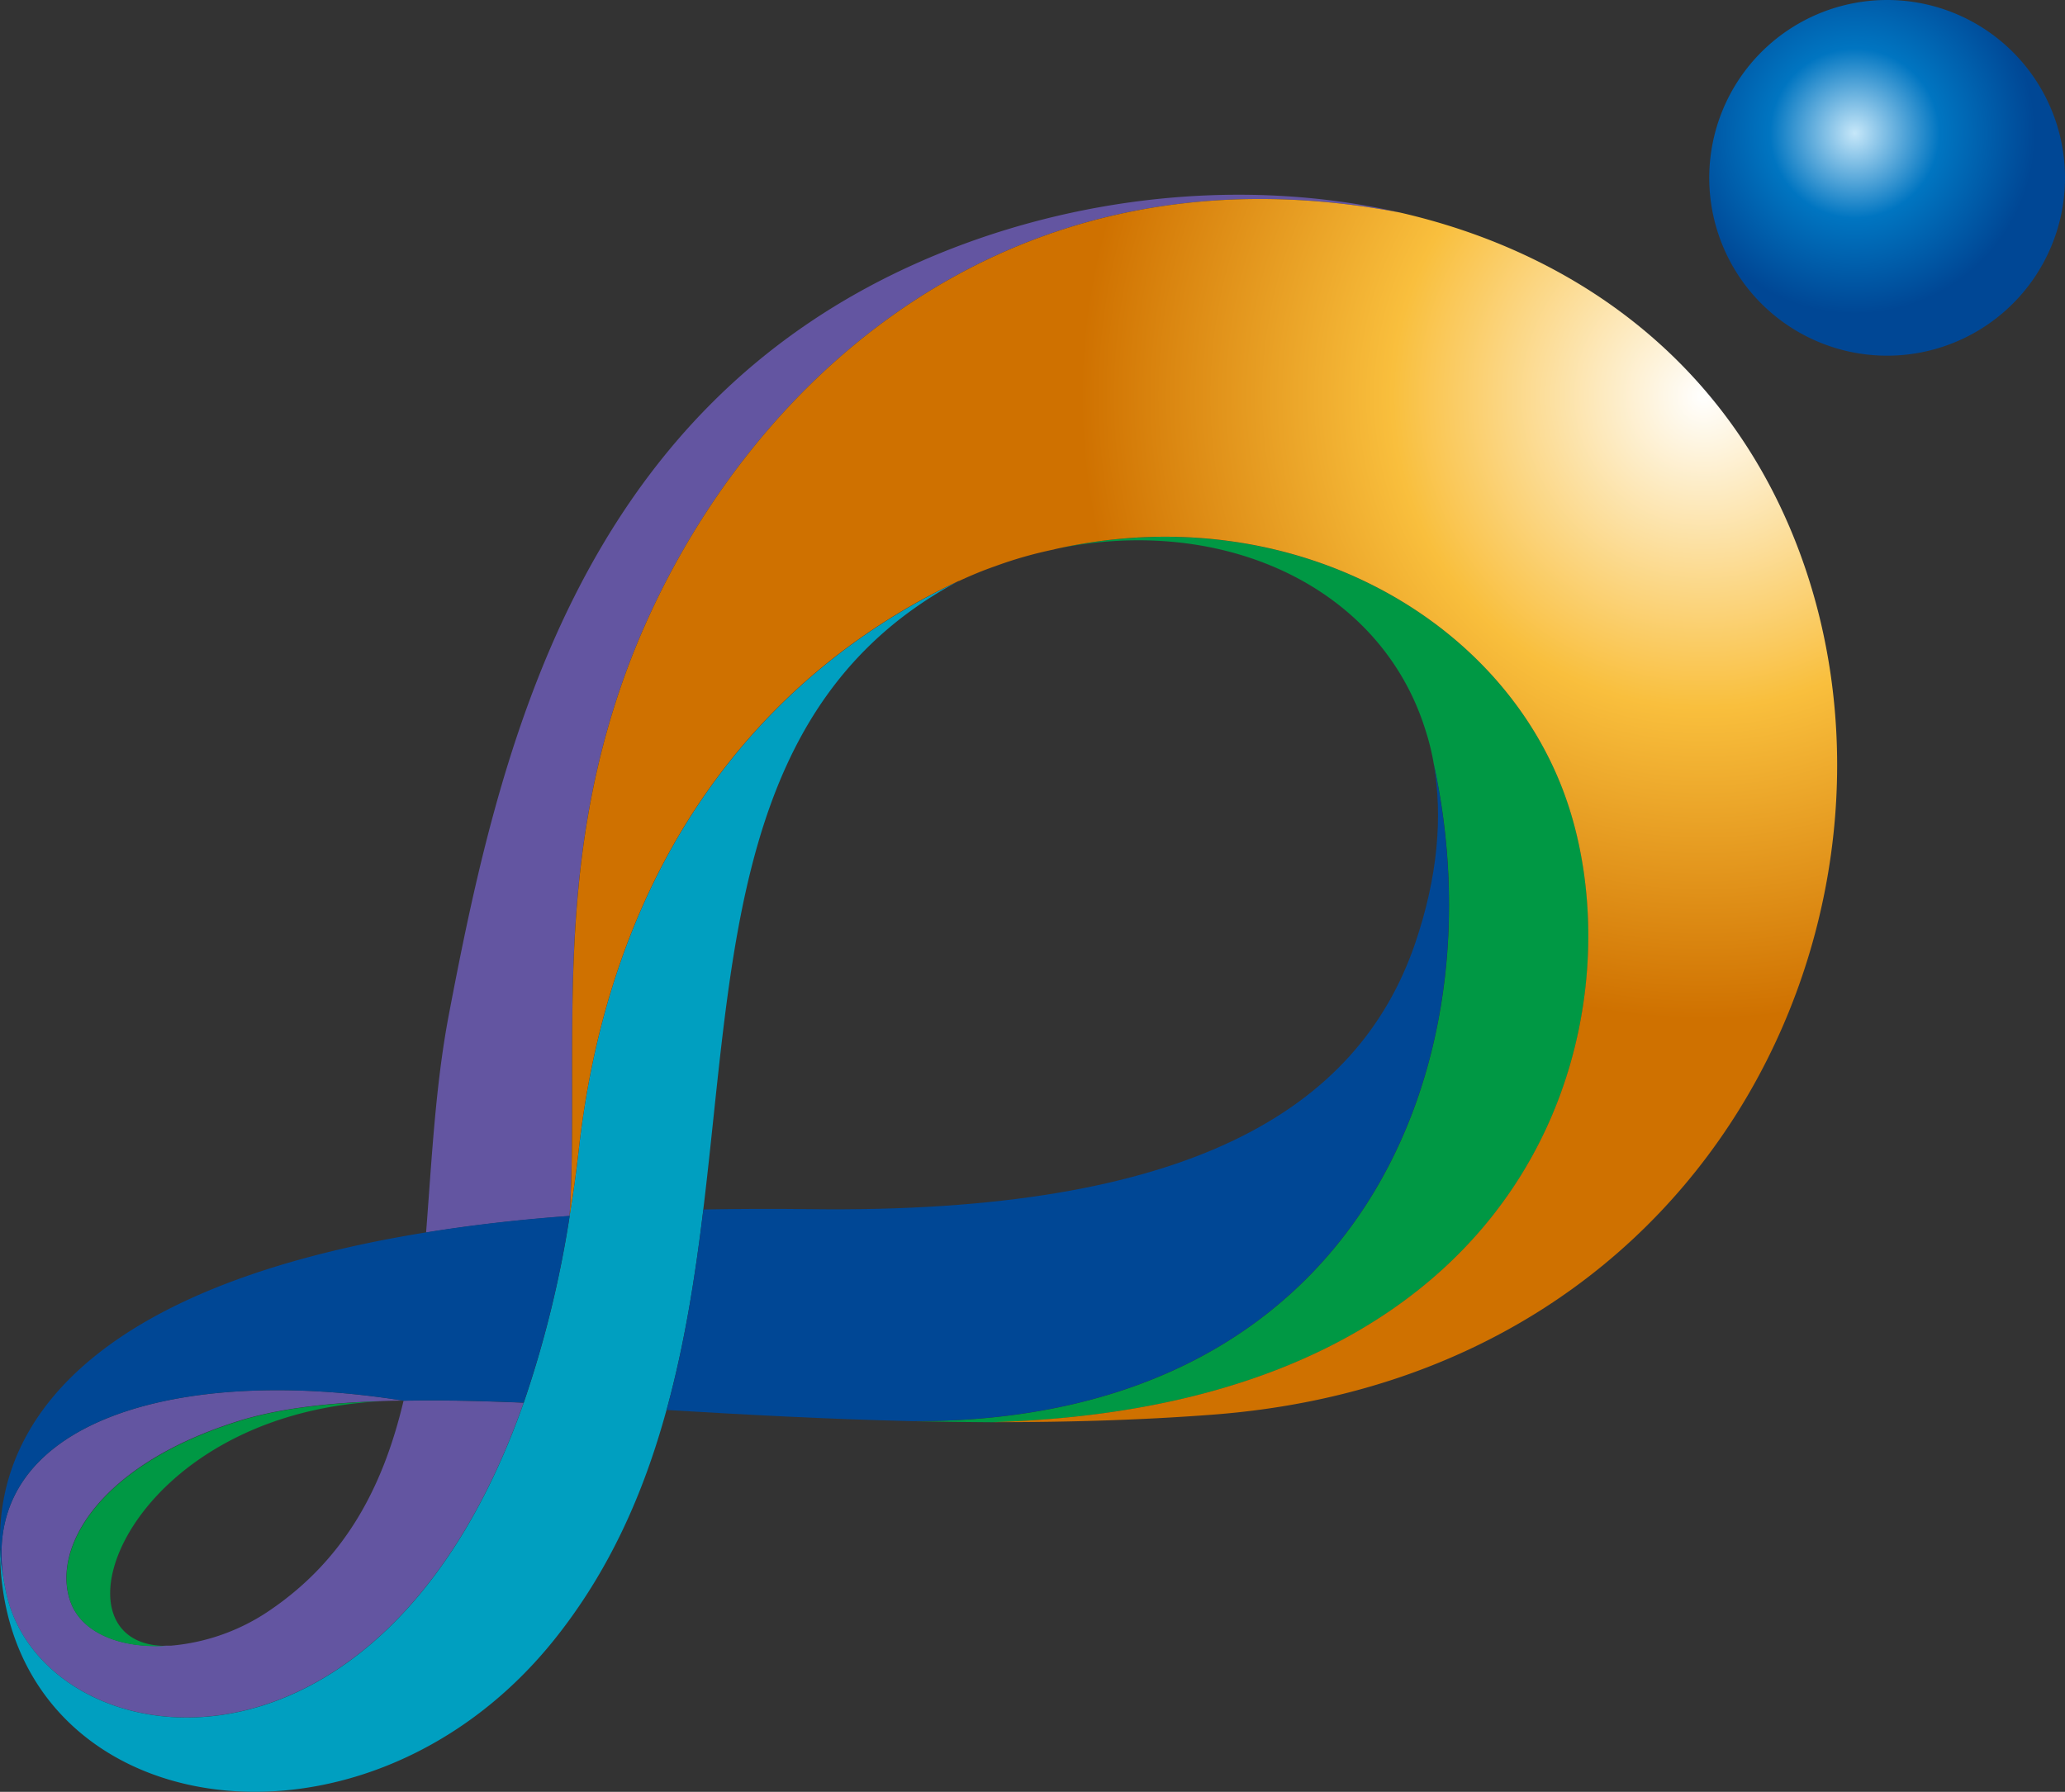
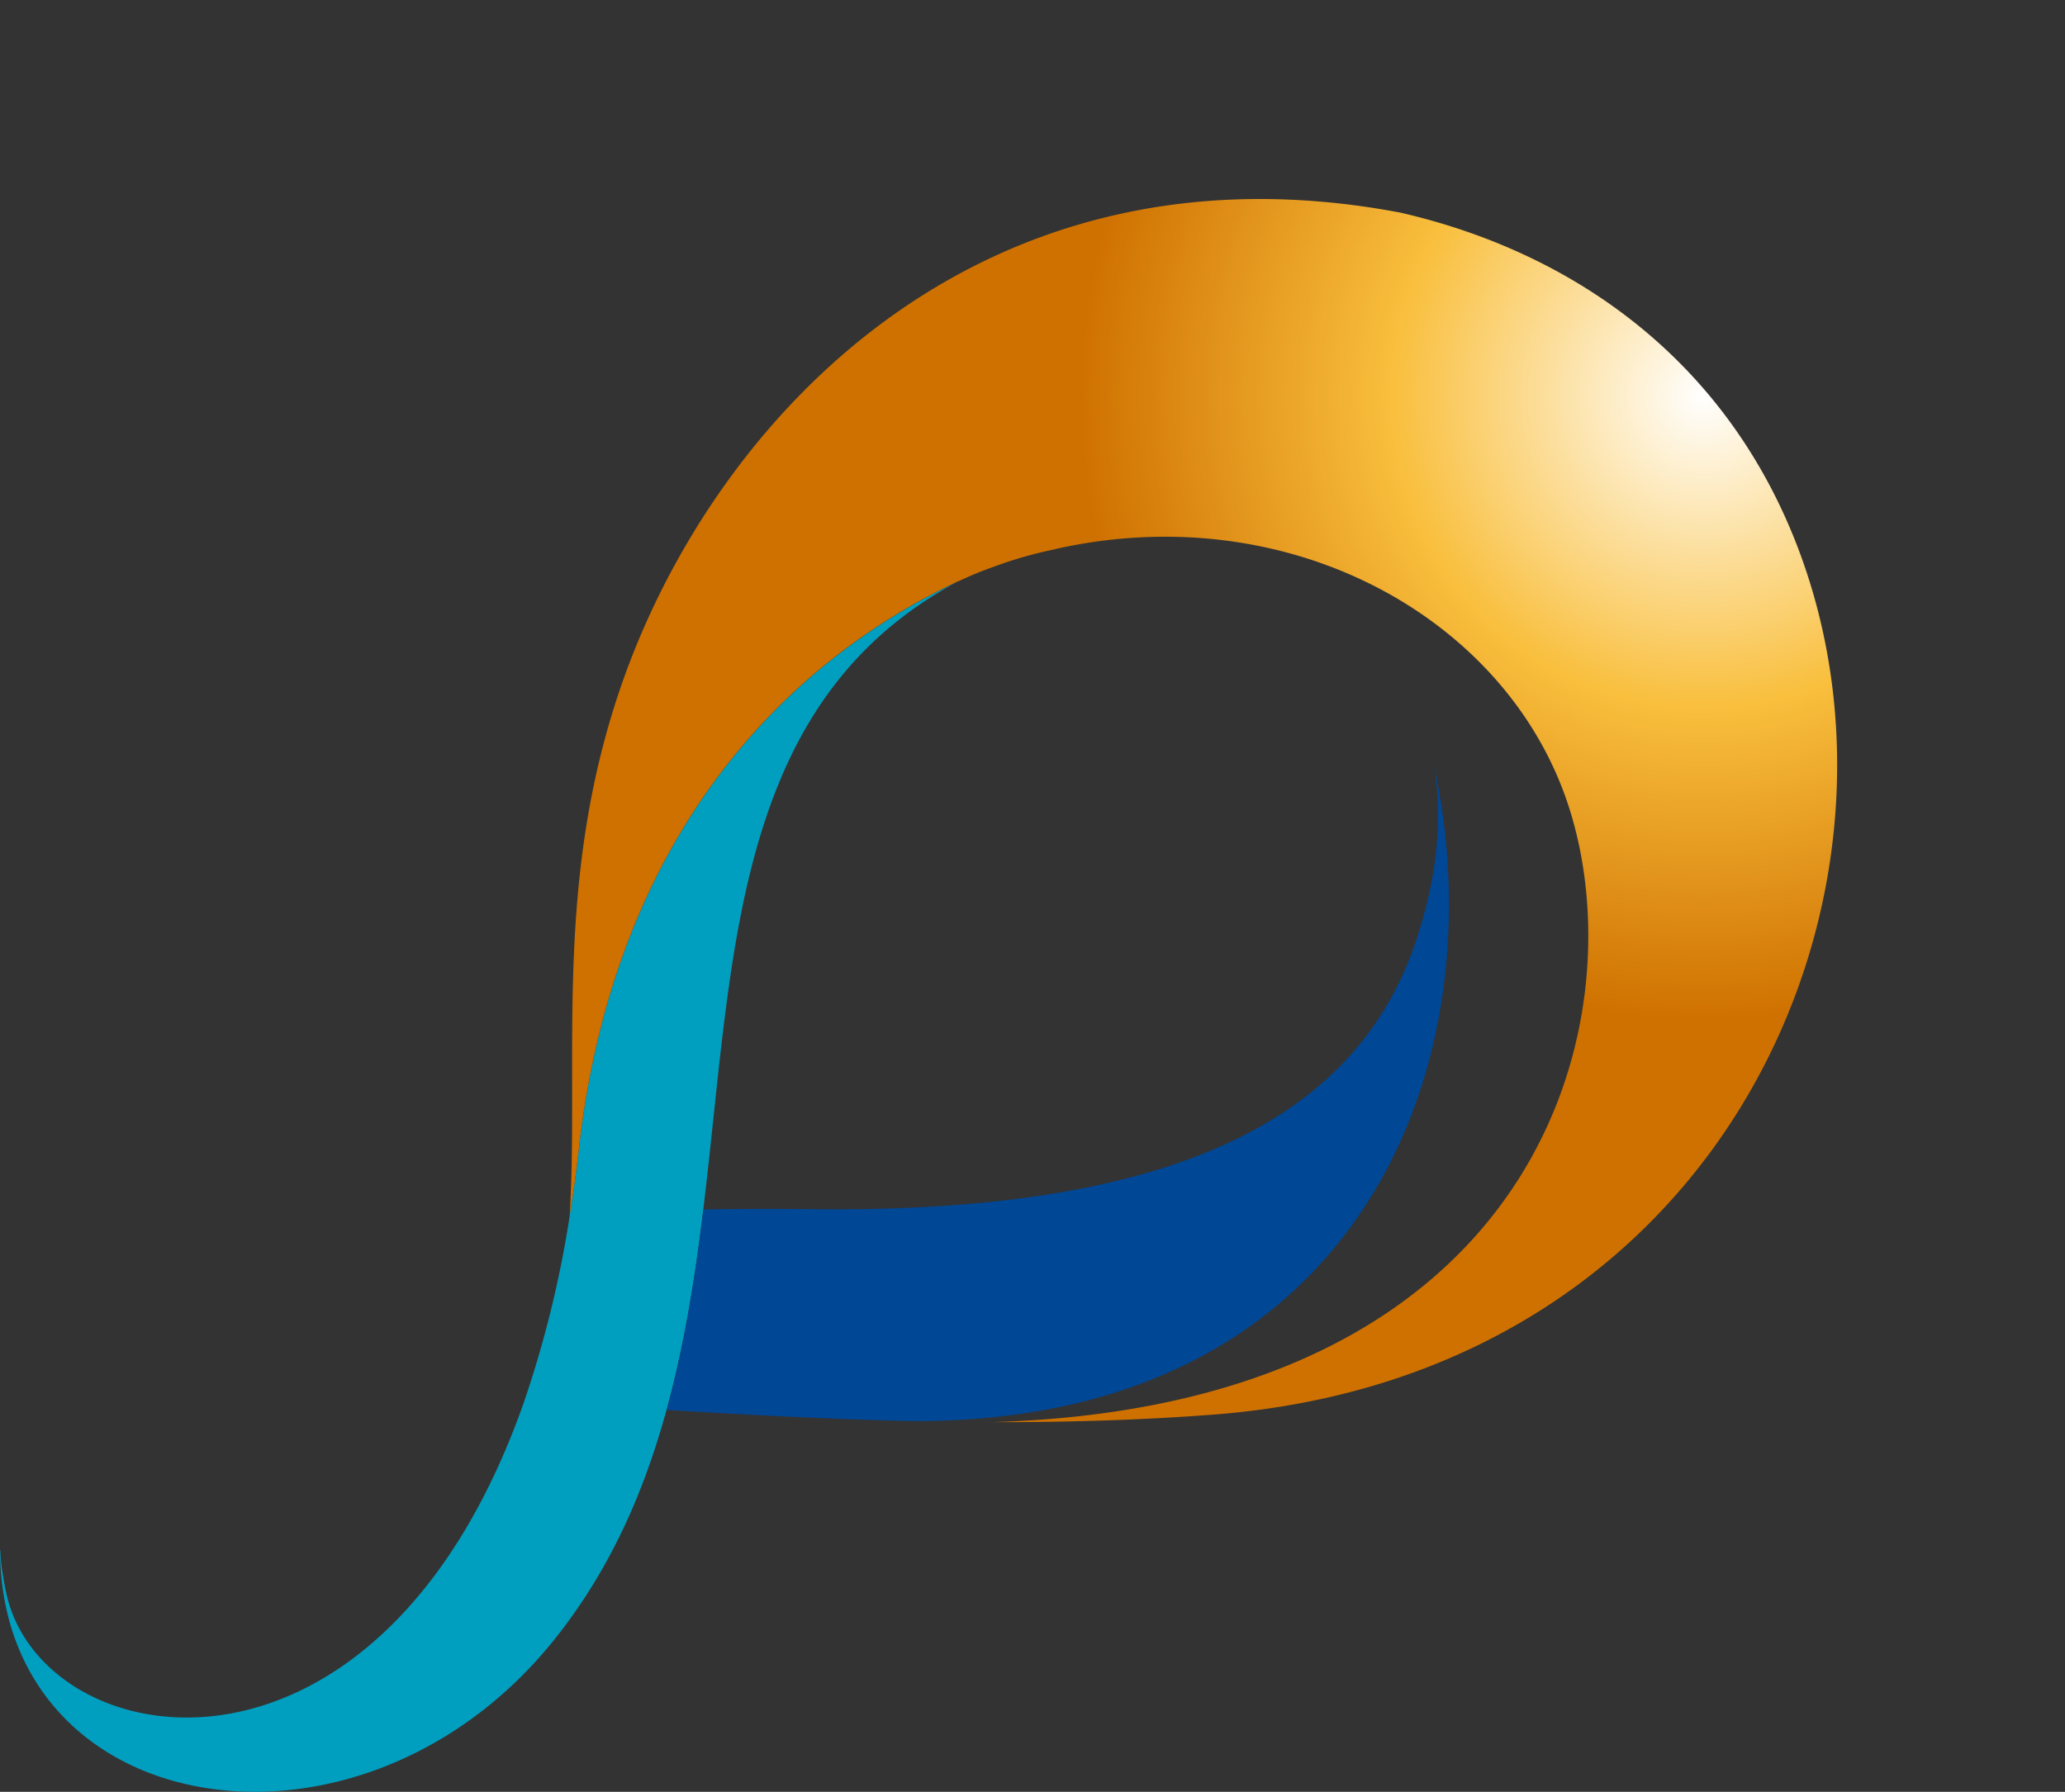
<svg xmlns="http://www.w3.org/2000/svg" id="レイヤー_1" data-name="レイヤー 1" viewBox="0 0 500 433.96">
  <rect x="0" y="0" width="500" height="433.96" fill="#333333" stroke="none" />
  <defs>
    <style>
      .cls-1 {
        fill: url(#radial-gradient);
      }

      .cls-2 {
        fill: #6355a1;
      }

      .cls-3 {
        fill: #009844;
      }

      .cls-4 {
        fill: #009fc0;
      }

      .cls-5 {
        fill: #004795;
      }

      .cls-6 {
        fill: url(#radial-gradient-2);
      }
    </style>
    <radialGradient id="radial-gradient" cx="-77.54" cy="281" r="22.63" gradientTransform="translate(598.75 -510.05) scale(1.93)" gradientUnits="userSpaceOnUse">
      <stop offset="0" stop-color="#c6e7f9" />
      <stop offset="0.47" stop-color="#0075c1" />
      <stop offset="1" stop-color="#004795" />
    </radialGradient>
    <radialGradient id="radial-gradient-2" cx="-96.48" cy="313.97" r="78.19" gradientTransform="translate(598.75 -510.05) scale(1.93)" gradientUnits="userSpaceOnUse">
      <stop offset="0" stop-color="#fff" />
      <stop offset="0.5" stop-color="#f9bf3d" />
      <stop offset="1" stop-color="#cf7100" />
    </radialGradient>
  </defs>
  <g>
-     <path class="cls-1" d="M500,43.06A43.07,43.07,0,1,1,456.94,0,43.06,43.06,0,0,1,500,43.06Z" />
-     <path class="cls-2" d="M.76,381.79c-5.24-37.51,42.2-51.31,96.95-42.56a11,11,0,0,0-1.15,0c-1.47,0-2.93.05-4.34.11-13.59.44-25.28,1.89-34.79,4.9-34.69,11-45.28,31.82-40.12,44.32,3,7.12,12.14,10.64,22.88,10,.4,0,.81,0,1.2,0a50,50,0,0,0,23.81-8.47c18.74-12.68,27.72-30.58,32.51-50.84,9-.2,18.7.05,29.08.47-35.09,99.59-115.64,86-125.11,46.88C1.33,385,1,383.4.76,381.79ZM103.17,298.5c10.58-1.71,22.13-3.07,34.75-4h0v-.18c2.35-39.32-4.34-83,13.92-132.27C175.17,99.34,238.54,32.5,339,51.48c-37.68-8.63-79.62-4.11-115.77,11.7C139.26,99.89,120.62,183,108.62,246.05,105.42,263,104.54,280.91,103.17,298.5Z" />
-     <path class="cls-3" d="M92.22,339.38c-62.1,3.16-81.55,59.24-52,59.24-10.74.62-19.91-2.9-22.88-10-5.16-12.5,5.43-33.31,40.12-44.32C66.94,341.27,78.63,339.82,92.22,339.38ZM255.77,132.92c40.52-8.38,78.63,9.21,89.41,44a59.3,59.3,0,0,1,2,8.16c15.66,71.79-17.2,159.12-125.51,159.12,6.13.13,12.3.21,18.57.25,136.69-4,157.34-102.37,138.33-152.81C362.28,148.36,311.07,120.65,255.77,132.92Z" />
    <path class="cls-4" d="M229.7,141.9c-45,22.09-81.55,66-89.53,136.23-.63,5.61-1.36,11-2.23,16.2v.18h0a263.86,263.86,0,0,1-11.13,45.23c-35.09,99.59-115.64,86-125.11,46.88C1.33,385,1,383.4.76,381.79a46.21,46.21,0,0,1-.69-6.34H0c.4,66,86.92,80,133.8,22.16,13.7-16.93,22.07-36,27.58-56.13,4.35-15.79,6.94-32.21,8.91-48.56,7.46-61.47,6.86-122.81,61.75-152.16C231.26,141.15,230.49,141.53,229.7,141.9Z" />
-     <path class="cls-5" d="M.07,375.45a46.21,46.21,0,0,0,.69,6.34c-5.24-37.51,42.2-51.31,96.95-42.56v0c9-.21,18.7.05,29.08.47a263.86,263.86,0,0,0,11.13-45.23c-12.62.92-24.17,2.28-34.75,4C21.58,311.65-1.4,345.12.07,375.45Z" />
    <path class="cls-5" d="M347.15,185.06c2.21,12.71,1,27.37-4.57,43.62-13.77,39.87-54.27,65.35-146.51,64.16-8.95-.11-17.56-.07-25.75.08-2,16.35-4.56,32.77-8.91,48.56,18.6,1.11,38.6,2.22,59.51,2.7h.72C330,344.18,362.81,256.85,347.15,185.06Z" />
    <path class="cls-6" d="M434.59,130.77C468.33,215.48,418,333,293.92,342.59c-18.31,1.4-36.27,1.86-53.71,1.84,136.69-4,157.34-102.37,138.33-152.81-16.26-43.26-67.47-71-122.77-58.7-.2.06-.38.08-.6.16a99.73,99.73,0,0,0-14.29,4.08c-2.89,1-5.8,2.21-8.69,3.56,0,0-.06,0-.12,0-.81.39-1.58.77-2.37,1.14-45,22.09-81.55,66-89.53,136.23-.63,5.61-1.36,11-2.23,16.2,2.35-39.32-4.34-83,13.92-132.27C175.17,99.34,238.54,32.5,339,51.48,380.58,61,417,86.6,434.59,130.77Z" />
  </g>
</svg>